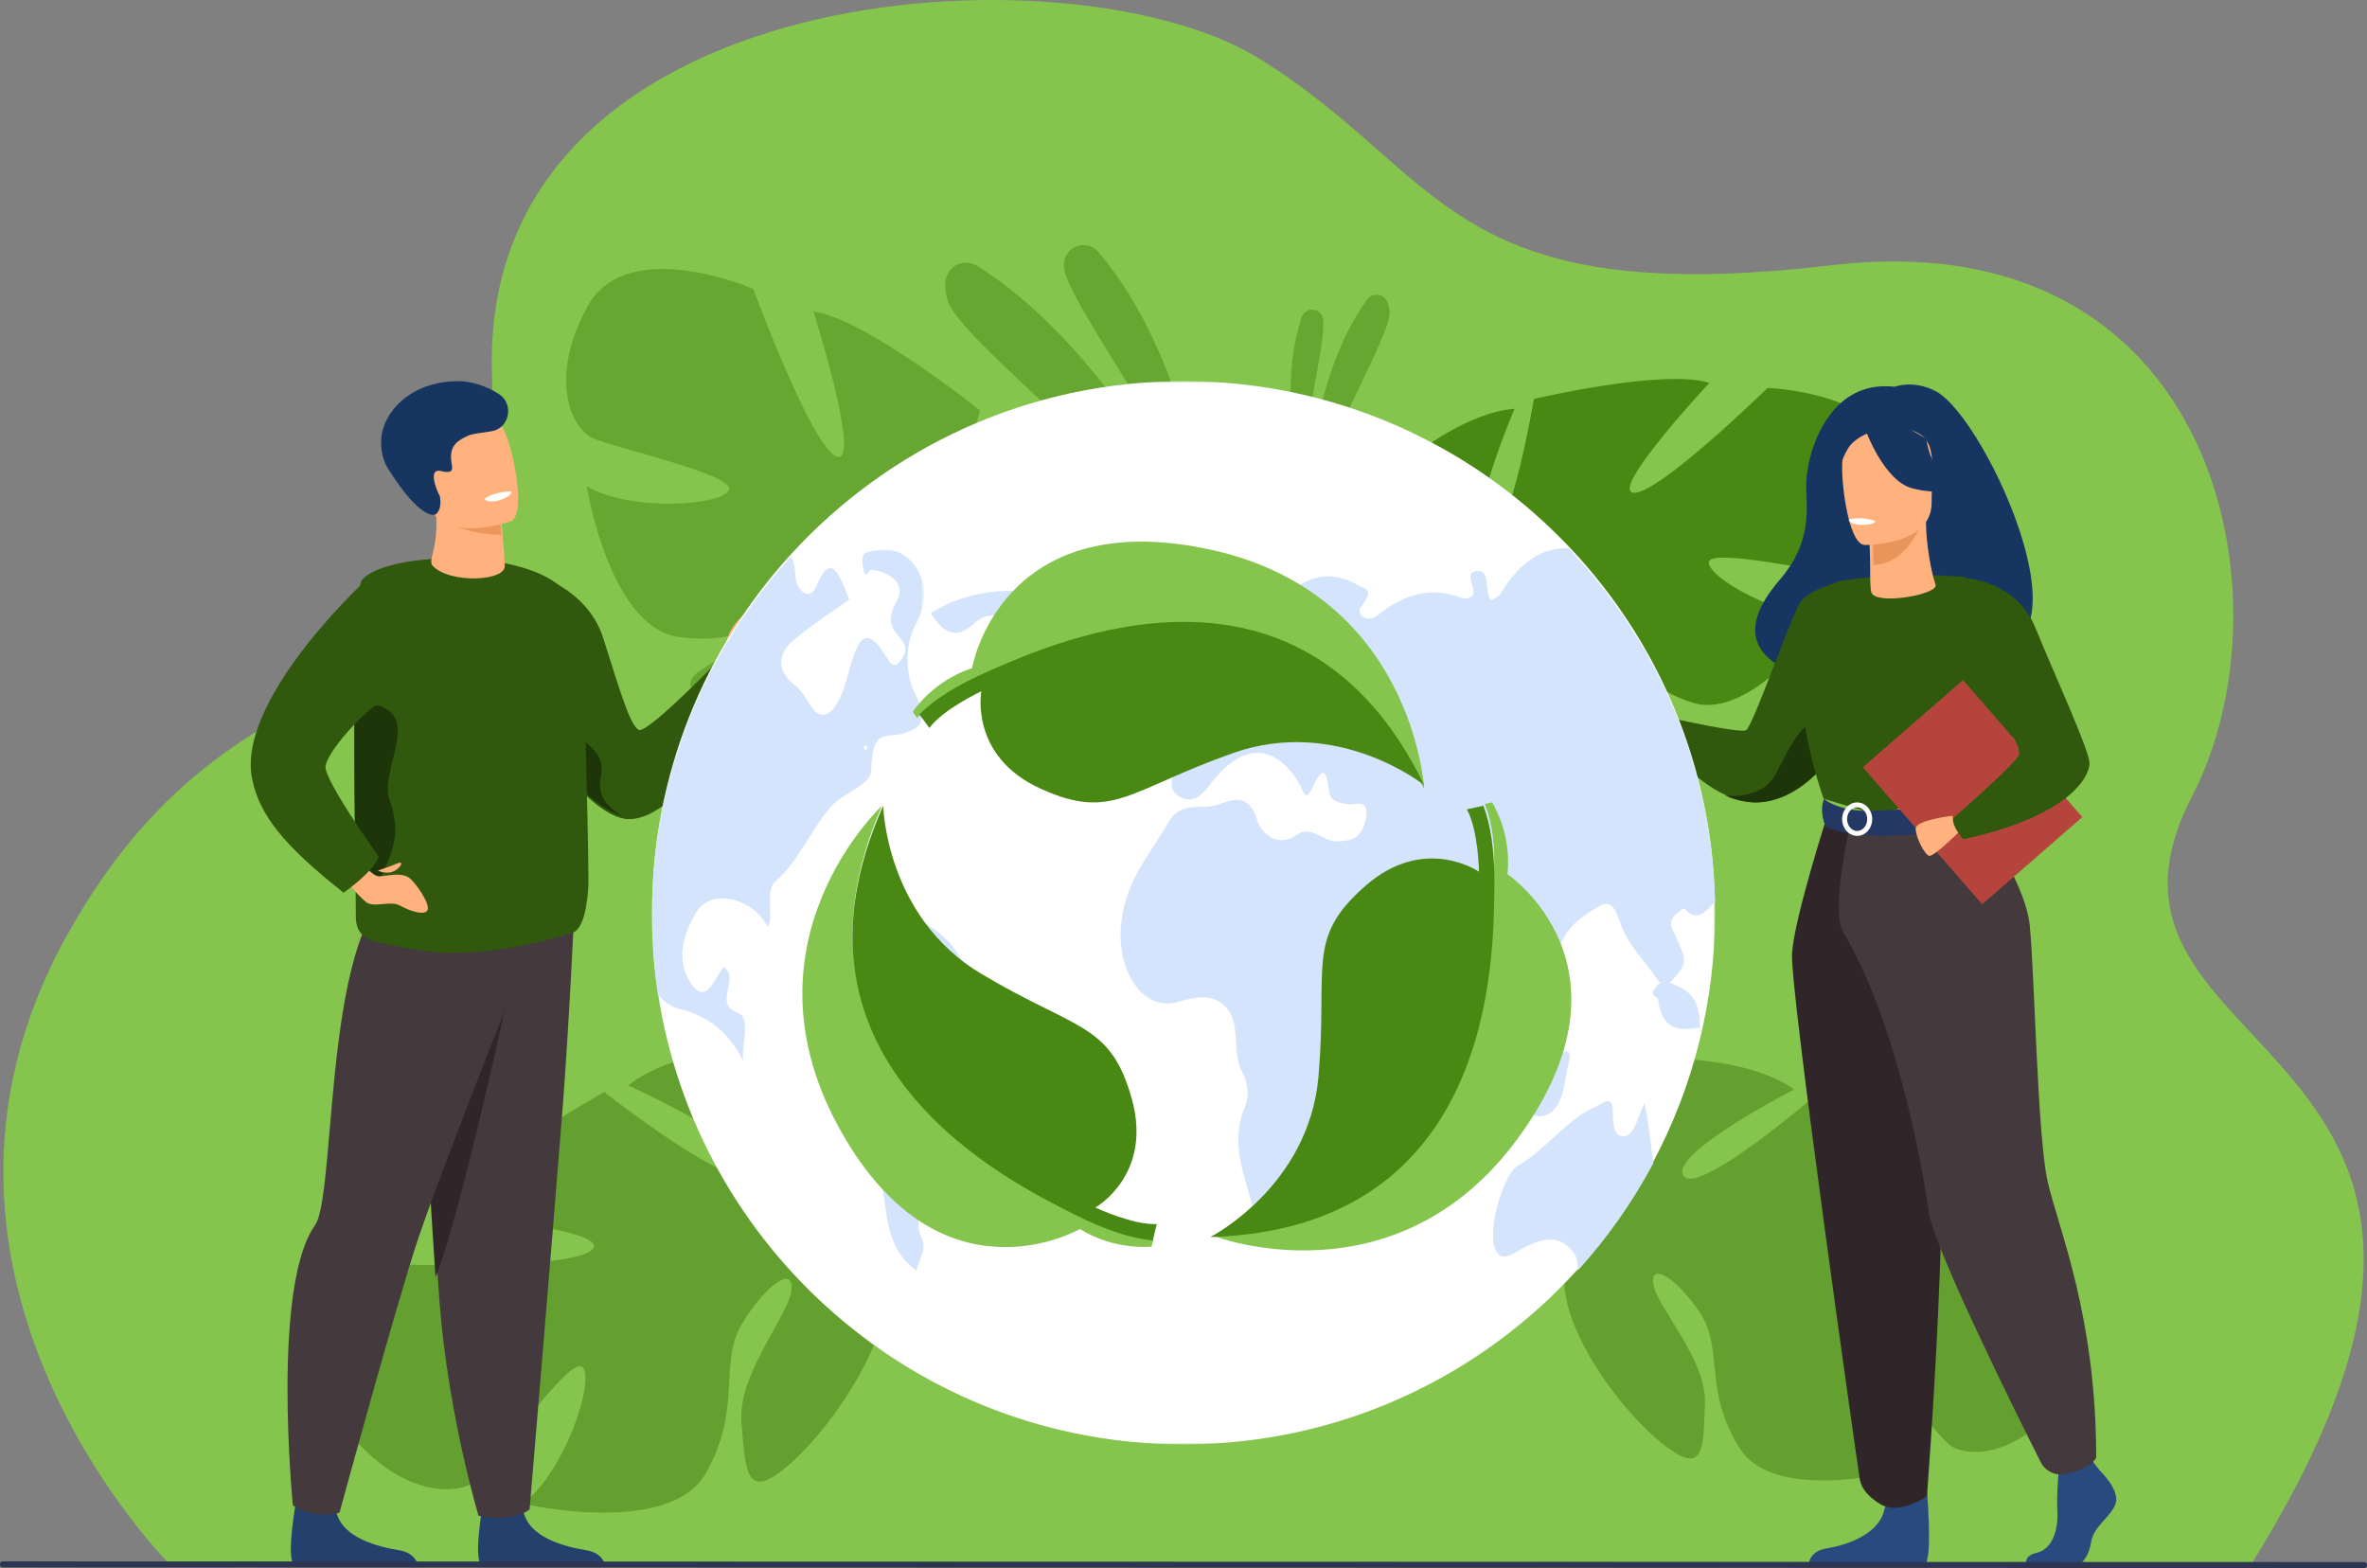
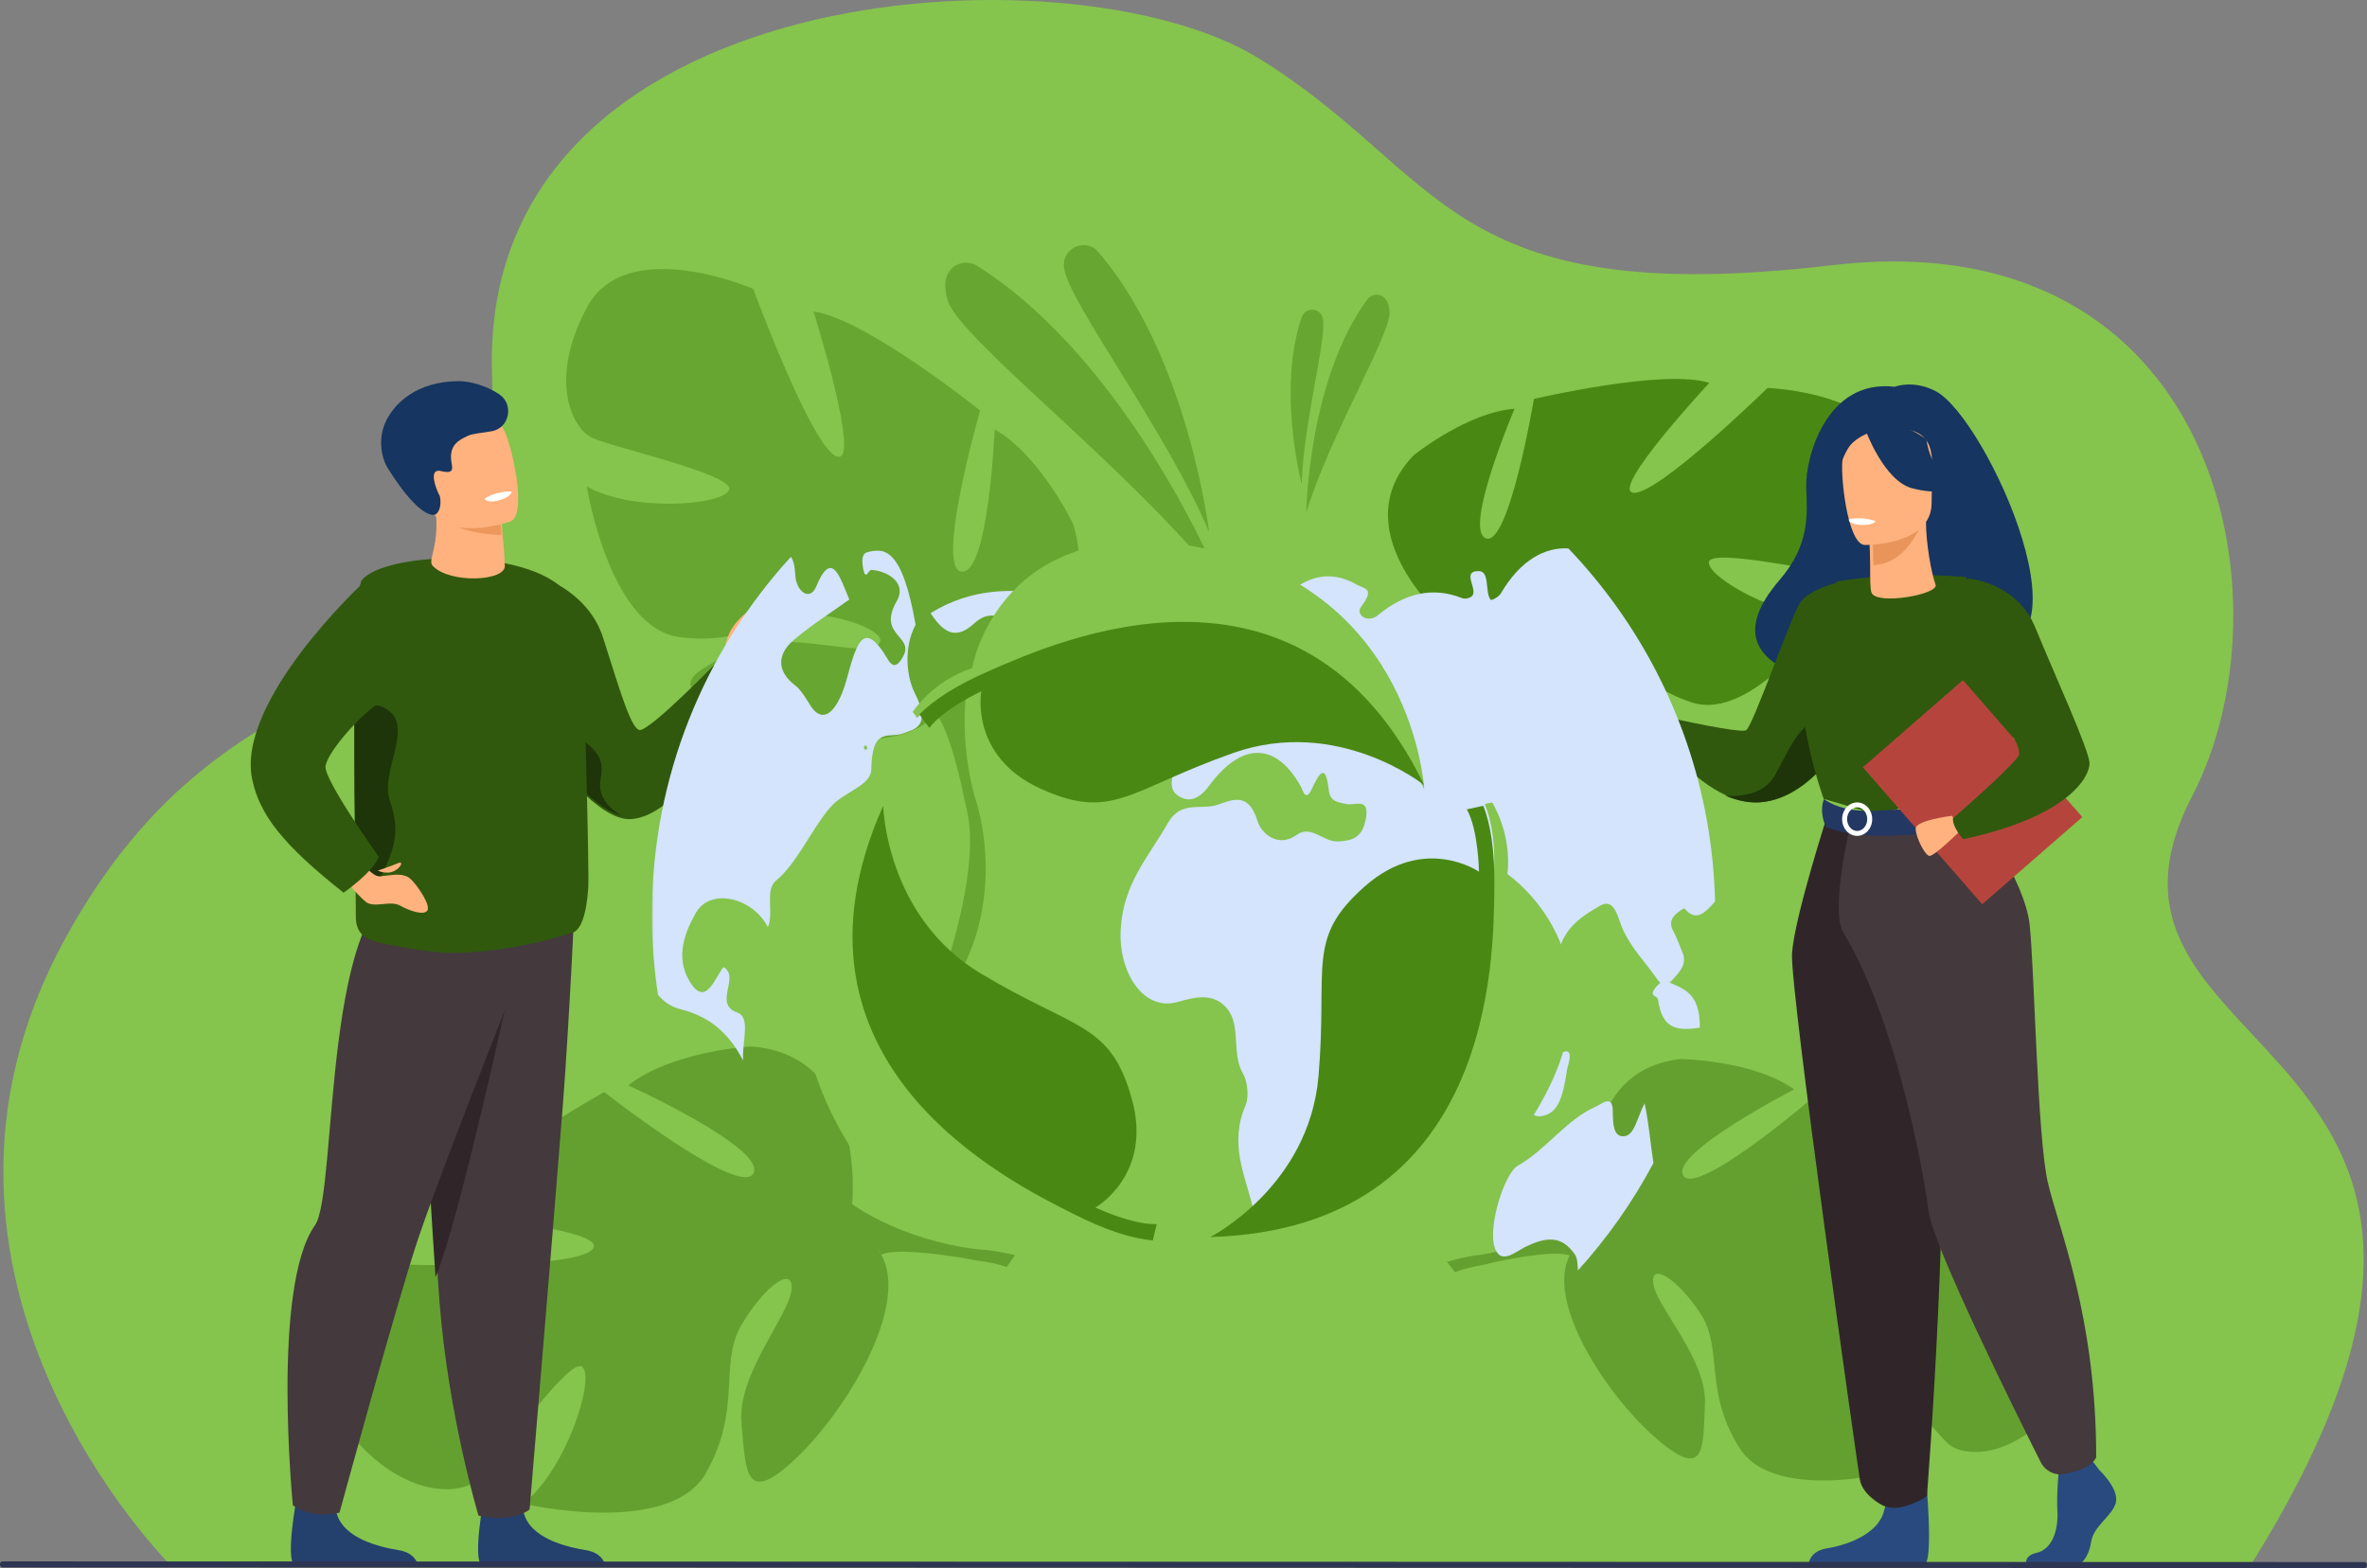
<svg xmlns="http://www.w3.org/2000/svg" xmlns:xlink="http://www.w3.org/1999/xlink" width="630px" height="417.331px" viewBox="0 0 630 417.331" version="1.1">
  <rect x="0" y="0" width="630" height="417.331" fill="#808080" stroke="none" />
  <title>Illu / Home</title>
  <defs>
-     <polygon id="path-1" points="0 0 282.966 0 282.966 282.966 0 282.966" />
    <polygon id="path-3" points="0 0 72.397 0 72.397 136.023 0 136.023" />
  </defs>
  <g id="Responsive" stroke="none" stroke-width="1" fill="none" fill-rule="evenodd">
    <g id="Home-/-Desktop" transform="translate(-735, -265.89)">
      <g id="Illu-/-Home" transform="translate(735, 265.89)">
        <g id="Success" transform="translate(0.89, 0)">
          <path d="M45.004,417.096 C45.004,417.096 -33.222,340.095 16.593,249.551 C66.408,159.008 133.256,204.573 130.056,99.167 C126.856,-6.239 283.868,-15.24 333.835,15.34 C383.802,45.92 383.488,82.729 486.664,70.586 C589.84,58.442 609.515,159.974 582.656,211.707 C544.547,285.107 688.331,273.048 597.684,417.284 L45.004,417.096 Z" id="Path" fill="#85C44D" />
          <g id="LEAVES" transform="translate(87.652, 65.235)" fill-rule="nonzero">
            <g id="Group" opacity="0.5" transform="translate(163.049, 0)" fill="#4A8814">
              <path d="M70.224,76.345 C70.224,76.345 64.65,29.669 40.729,1.814 C37.55,-1.888 31.465,0.469 31.567,5.348 C31.569,5.429 31.572,5.512 31.575,5.595 C31.884,13.92 58.668,49.042 70.224,76.345 Z" id="Path" />
              <path d="M73.131,89.708 C73.131,89.708 49.294,31.367 8.578,5.565 C6.096,3.991 2.733,4.562 1.068,6.984 C-0.016,8.562 -0.503,11.026 0.713,14.874 C3.958,25.136 49.368,59.677 73.131,89.708 Z" id="Path" />
            </g>
            <g id="Group" opacity="0.5" transform="translate(254.975, 13.201)" fill="#4A8814">
              <path d="M2.943,50.467 C2.943,50.467 -3.703,25.195 2.979,5.911 C3.867,3.348 7.494,3.325 8.437,5.868 C8.453,5.911 8.469,5.954 8.484,5.997 C10.025,10.366 3.346,33.991 2.943,50.467 Z" id="Path" />
              <path d="M4.169,57.969 C4.169,57.969 4.585,22.939 20.37,1.289 C21.325,-0.047 23.161,-0.399 24.542,0.491 C25.425,1.085 26.18,2.26 26.336,4.498 C26.754,10.466 10.326,37.592 4.169,57.969 Z" id="Path" />
            </g>
            <path d="M176.2,49.054 C176.2,49.054 174.572,87.657 167.407,86.91 C160.242,86.162 172.322,44.026 172.322,44.026 C172.322,44.026 141.782,19.509 127.988,17.682 C127.988,17.682 140.923,58.748 134.163,56.261 C127.403,53.775 111.956,11.666 111.956,11.666 C111.956,11.666 78.221,-3.046 67.712,16.527 C57.203,36.1 63.917,48.664 68.836,51.182 C73.755,53.7 107.366,61.046 105.486,65.195 C103.606,69.344 79.358,71.052 67.647,64.205 C67.647,64.205 73.588,101.814 92.272,104.317 C110.955,106.821 119.239,96.821 130.755,98.578 C142.272,100.335 149.834,105.301 143.469,107.033 C137.104,108.765 118.431,102.271 107.487,107.918 C96.544,113.565 88.034,116.632 104.198,124.054 C120.362,131.476 151.331,136.374 160.456,124.735 L161.597,123.279 C161.282,123.812 160.899,124.302 160.456,124.735 C163.164,127.288 165.836,137.087 167.543,144.525 C167.743,145.77 168.112,147.514 168.708,149.904 L168.708,149.904 C168.926,150.972 169.096,151.845 169.212,152.453 C171.719,168.81 162.546,193.92 162.546,193.92 L165.946,195.735 C180.031,171.552 170.907,146.881 170.907,146.881 C165.71,127.789 169.581,113.096 169.581,113.096 C169.581,113.096 206.466,102.399 196.995,74.06 C196.995,74.06 188.346,56.001 176.2,49.054 Z" id="Path" fill="#4A8814" opacity="0.5" />
            <path d="M416.307,59.308 C415.345,39.139 381.91,38.012 381.91,38.012 C381.91,38.012 352.759,66.517 346.237,65.913 C339.715,65.309 366.402,36.676 366.402,36.676 C354.369,32.779 319.718,40.948 319.718,40.948 C319.718,40.948 313.14,80.245 306.969,78.054 C300.799,75.864 314.569,43.556 314.569,43.556 C301.885,44.505 287.723,55.938 287.723,55.938 C268.863,75.483 294.939,98.688 294.939,98.688 C294.939,98.688 292.365,112.258 280.63,125.888 L280.63,125.888 C280.63,125.888 278.122,128.329 275.142,132.762 L278.386,133.476 C278.842,132.665 279.32,131.89 279.82,131.153 C279.821,131.147 279.825,131.143 279.83,131.14 C279.837,131.129 279.845,131.119 279.852,131.108 C280.184,130.657 280.661,130.013 281.25,129.232 L281.253,129.229 C281.253,129.227 281.255,129.227 281.256,129.225 C282.674,127.504 283.659,126.218 284.31,125.277 C284.312,125.274 284.314,125.271 284.316,125.268 C288.627,119.833 294.652,112.842 297.871,111.806 C297.678,111.278 297.555,110.726 297.505,110.166 C297.622,110.689 297.743,111.235 297.871,111.806 C300.804,124.925 328.129,133.022 344.295,133.256 C360.461,133.49 354.68,127.643 347.911,118.729 C341.142,109.816 323.28,107.839 318.736,103.928 C314.191,100.017 322.338,98.901 332.475,101.965 C342.612,105.028 345.497,116.474 361.806,121.728 C378.114,126.983 397.706,98.451 397.706,98.451 C385.418,99.487 366.193,88.601 366.273,84.461 C366.354,80.321 396.804,87.444 401.825,87.301 C406.846,87.158 417.27,79.477 416.307,59.308 Z" id="Path" fill="#4A8814" />
            <path d="M461.078,306.341 C473.943,289.287 447.516,265.753 447.516,265.753 C447.516,265.753 404.52,269.216 399.626,264.314 C394.733,259.411 435.809,254.177 435.809,254.177 C428.66,242.868 394.953,226.07 394.953,226.07 C394.953,226.07 363.012,253.579 359.475,247.623 C355.939,241.667 389.001,224.708 389.001,224.708 C378.044,216.9 358.789,216.617 358.789,216.617 C330.225,219.754 335.729,256.265 335.729,256.265 C335.729,256.265 324.454,265.56 305.686,268.706 L305.686,268.706 C305.686,268.706 301.994,268.995 296.571,270.584 L298.725,273.359 C299.646,273.008 300.559,272.699 301.465,272.44 C301.469,272.436 301.475,272.434 301.481,272.435 L301.521,272.425 C302.097,272.282 302.92,272.081 303.927,271.845 L303.931,271.845 C303.933,271.843 303.934,271.845 303.936,271.845 C306.255,271.404 307.926,271.026 309.092,270.701 C309.096,270.7 309.099,270.698 309.103,270.697 C316.286,269.193 325.917,267.583 329.236,268.919 C329.436,268.359 329.709,267.827 330.048,267.337 L329.236,268.919 C322.743,281.571 339.487,306.641 352.475,317.766 C365.463,328.892 364.718,320.227 365.245,308.399 C365.771,296.571 352.583,282.881 351.534,276.626 C350.485,270.371 357.866,274.974 364.037,284.323 C370.208,293.672 364.808,304.932 374.515,320.236 C384.223,335.541 419.464,325.592 419.464,325.592 C408.769,318.122 400.501,296.263 403.368,292.951 C406.234,289.638 426.18,316.029 430.359,319.31 C434.538,322.592 448.213,323.395 461.078,306.341 Z" id="Path" fill="#447D12" opacity="0.5" />
            <path d="M4.405,316.146 C-10.468,298.243 17.09,271.28 17.09,271.28 C17.09,271.28 64.061,272.85 69.136,267.265 C74.211,261.679 29.239,258.082 29.239,258.082 C36.441,245.409 72.266,225.405 72.266,225.405 C72.266,225.405 108.436,253.71 111.98,247.047 C115.524,240.385 78.675,223.619 78.675,223.619 C90.2,214.56 111.141,213.267 111.141,213.267 C142.388,215.222 138.265,255.238 138.265,255.238 C138.265,255.238 151.011,264.777 171.597,267.242 L171.597,267.242 C171.597,267.242 175.631,267.367 181.614,268.819 L179.411,271.95 C178.391,271.615 177.38,271.326 176.383,271.09 C176.377,271.086 176.371,271.084 176.364,271.086 L176.321,271.076 C175.686,270.951 174.781,270.775 173.672,270.568 L173.668,270.568 C173.665,270.566 173.664,270.568 173.662,270.568 C171.117,270.207 169.278,269.88 167.992,269.586 C167.988,269.586 167.984,269.584 167.981,269.583 C160.086,268.313 149.522,267.054 145.978,268.677 C145.731,268.078 145.407,267.513 145.013,266.998 L145.978,268.677 C153.692,282.115 136.753,310.254 123.184,323.027 C109.616,335.8 109.985,326.331 108.807,313.485 C107.629,300.64 121.282,285.066 122.103,278.205 C122.925,271.344 115.128,276.731 108.891,287.222 C102.653,297.712 109.105,309.689 99.323,326.842 C89.542,343.995 50.683,334.967 50.683,334.967 C61.939,326.291 69.82,302.079 66.531,298.62 C63.241,295.162 42.884,324.903 38.504,328.688 C34.124,332.473 19.279,334.048 4.405,316.146 Z" id="Path" fill="#447D12" opacity="0.5" />
          </g>
          <g id="WOMAN" transform="translate(493.411, 259.831) scale(-1, 1) translate(-493.411, -259.831) translate(424.449, 102.331)" fill-rule="nonzero">
            <path d="M37.772,69.18 C36.606,66.941 63.207,58.878 63.628,80.975 C63.628,80.975 113.458,79.755 89.665,52.099 C81.428,42.525 82.276,34.609 82.523,27.24 C82.769,19.871 77.394,-1.548 58.948,0.607 C58.948,0.607 54.118,-1.35 48.09,1.764 C34.382,8.846 3.673,77.327 37.772,69.18 Z" id="Path" fill="#163560" />
            <path d="M118.347,89.799 C118.347,89.799 121.602,84.617 124.225,84.516 C126.847,84.415 131.704,82.992 131.316,84.008 C130.927,85.024 127.916,85.125 127.625,85.735 C127.333,86.345 132.093,87.259 133.453,87.361 C134.813,87.462 138.019,87.361 137.922,88.072 C137.825,88.784 132.144,91.73 128.136,91.323 C124.128,90.917 119.174,92.542 119.174,92.542 L118.347,89.799 Z" id="Path" fill="#FFB27D" />
            <path d="M71.186,92.014 C72.606,94.668 74.269,97.185 76.154,99.532 C80.014,104.37 85.963,109.959 93.434,111.062 C97.003,111.589 100.493,110.821 103.7,109.394 C103.704,109.393 103.708,109.392 103.712,109.392 C112.785,105.36 119.609,96.089 119.609,96.089 C121.209,91.723 118.592,88.763 118.592,88.763 C118.592,88.763 100.27,92.888 98.525,92.014 C96.78,91.141 86.599,61.791 84.178,58.103 C81.757,54.416 73.494,52.5 73.494,52.5 L71.186,92.014 Z" id="Path" fill="#30590D" />
            <path d="M76.219,99.565 C80.128,104.389 86.151,109.963 93.716,111.063 C97.329,111.588 100.862,110.822 104.11,109.399 C103.751,109.446 94.576,110.563 90.919,104.113 C87.189,97.533 83.155,87.082 77.613,90.566 C75.221,92.071 75.327,95.806 76.219,99.565 Z" id="Path" fill="#1D3508" />
            <path d="M4.479,288.943 C4.479,288.943 -0.917,294.046 0.136,297.673 C1.189,301.301 6.057,303.718 6.716,308.15 C7.375,312.582 10.006,315 12.375,315 L23.668,315 C23.668,315 25.411,311.881 21.2,310.941 C16.989,310.001 15.401,304.792 15.665,299.957 C15.928,295.122 15.27,288.675 15.27,288.675 L6.322,286.525 L4.479,288.943 Z" id="Path" fill="#294A7F" />
            <path d="M50.592,291.864 C50.592,291.864 48.618,312.932 51.027,314.11 L81.864,314.047 C81.864,314.047 81.864,310.514 76.911,309.728 C71.958,308.943 63.257,306.064 61.784,299.65 C60.312,293.235 50.592,291.864 50.592,291.864 Z" id="Path" fill="#294A7F" />
            <path d="M26.906,77.067 C26.625,81.845 26.625,86.636 26.906,91.414 C27.216,96.601 32.525,103.55 33.28,105.269 C35.17,109.58 37.301,110.28 37.301,110.28 L53.789,114.275 L59.587,115.678 L77.869,110.28 C77.869,110.28 86.196,87.306 82.852,74.374 C79.509,61.441 74.399,52.46 74.399,52.46 C74.399,52.46 60.363,49.574 40.056,51.236 L26.906,77.067 Z" id="Path" fill="#30590D" />
            <path d="M31.144,94.372 C31.456,99.7 31.941,104.662 32.699,106.427 C34.598,110.855 36.74,111.575 36.74,111.575 L53.311,115.678 L60.508,113.541 C60.508,113.541 36.483,109.863 39.145,88.983 L31.144,94.372 Z" id="Path" fill="#F2CCAA" />
            <path d="M76.65,113.898 C76.65,113.898 85.718,141.925 86.3,151.468 C86.882,161.01 68.967,287.025 68.247,291.422 C67.567,295.566 62.384,298.207 62.384,298.207 C62.384,298.207 60.001,299.603 56.599,298.65 C51.879,297.326 50.387,295.742 50.387,295.742 C50.387,295.742 43.33,205.869 47.697,173.764 C50.357,153.913 51.833,133.923 52.118,113.898 L76.65,113.898 Z" id="Path" fill="#30262A" />
            <path d="M38.24,113.008 C38.24,113.008 24.337,131.429 23.041,143.882 C21.745,156.334 21.007,200.073 18.246,212.212 C15.485,224.351 5.339,247.713 5.339,285.575 C5.339,285.575 6.394,287.746 9.65,288.902 C10.893,289.316 12.159,289.661 13.441,289.937 C16.127,290.542 18.883,289.25 20.107,286.812 C26.966,273.175 48.815,229.192 49.935,220.061 C50.728,213.6 57.627,170.838 72.675,145.745 C76.288,139.721 70.458,115.765 70.458,115.765 L38.24,113.008 Z" id="Path" fill="#44393D" />
            <path d="M77.797,110.339 C77.797,110.339 74.201,113.298 67.059,113.448 C58.526,113.625 37.384,111.185 37.384,111.185 C36.802,112.995 36.498,114.89 36.483,116.799 C36.483,116.799 62.305,123.576 77.266,117.789 C77.265,117.789 79.195,114.011 77.797,110.339 Z" id="Path" fill="#233862" />
            <path d="M64.958,115.678 C64.958,113.225 66.754,111.229 68.962,111.229 C71.17,111.229 72.966,113.225 72.966,115.678 C72.966,118.131 71.17,120.127 68.962,120.127 C66.754,120.127 64.958,118.131 64.958,115.678 Z M66.285,115.678 C66.285,117.413 67.486,118.824 68.962,118.824 C70.438,118.824 71.639,117.413 71.639,115.678 C71.639,113.943 70.438,112.532 68.962,112.532 C67.485,112.532 66.285,113.943 66.285,115.678 Z" id="Shape" fill="#FFFFFF" />
            <polygon id="Rectangle" fill="#B5453C" transform="translate(38.241, 108.501) rotate(-138.952) translate(-38.241, -108.501) " points="20.579 84.323 55.908 84.32 55.904 132.678 20.575 132.681" />
            <path d="M43.672,114.788 C43.672,114.788 53.42,115.922 53.39,118.223 C53.359,120.524 50.96,125.251 49.756,125.461 C48.551,125.671 41.822,119.068 41.822,119.068 L43.672,114.788 Z" id="Path" fill="#FFB27D" />
            <path d="M39.491,51.61 C39.491,51.61 26.51,52.528 21.535,64.725 C16.559,76.923 7.119,97.401 7.119,100.846 C7.119,104.292 12.392,114.912 40.714,121.017 C40.714,121.017 43.643,117.91 43.465,115.452 C43.465,115.452 25.786,100.14 25.833,98.351 C25.924,94.965 28.732,90.496 44.254,74.839 C48.473,70.583 39.491,51.61 39.491,51.61 Z" id="Path" fill="#30590D" />
            <path d="M48.089,53.282 C49.224,50.21 50.664,42.168 50.643,36.483 L51.495,36.646 L65.847,39.395 C65.847,39.395 65.521,43.764 65.511,47.88 C65.511,47.915 65.511,47.949 65.511,47.983 C65.494,51.558 65.526,54.433 65.138,55.407 C63.774,58.837 47.147,55.832 48.089,53.282 Z" id="Path" fill="#FFB27D" />
            <path d="M64.958,39.314 C64.958,39.314 64.654,43.813 64.645,48.051 C57.177,47.825 53.228,40.528 51.61,36.483 L64.958,39.314 Z" id="Path" fill="#E8945B" />
            <path d="M67.017,42.711 C67.017,42.711 49.154,43.016 49.141,31.519 C49.129,20.022 46.815,12.318 58.22,11.638 C69.624,10.958 71.845,15.342 72.752,19.179 C73.66,23.015 71.663,42.336 67.017,42.711 Z" id="Path" fill="#FFB27D" />
            <path d="M66.737,12.125 C66.737,12.125 61.851,25.615 54.353,27.609 C46.854,29.604 43.602,27.526 43.602,27.526 C43.602,27.526 49.353,22.799 50.547,14.548 C50.548,14.549 63.052,5.705 66.737,12.125 Z" id="Path" fill="#163560" />
            <path d="M65.847,12.88 C65.847,12.88 69.773,14.283 71.388,17.018 C73.339,20.214 74.248,23.893 74.001,27.585 C74.001,27.585 77.989,18.406 73.507,13.215 C68.755,7.709 65.847,12.88 65.847,12.88 Z" id="Path" fill="#163560" />
            <path d="M64.068,36.351 C64.068,36.351 64.421,37.537 68.149,37.354 C68.149,37.354 71.28,37.201 71.184,35.898 C71.184,35.898 68.149,34.971 64.068,36.351 Z" id="Path" fill="#FFFFFF" />
          </g>
          <g id="MAN" transform="translate(134.809, 258.941) scale(-1, 1) translate(-134.809, -258.941) translate(65.847, 101.441)" fill-rule="nonzero">
            <path d="M12.411,77.126 C12.295,74.626 11.891,69.837 10.475,66.935 C8.493,62.867 2.907,58.431 0.564,59.91 C-1.778,61.388 3.989,68.228 3.087,70.816 C2.185,73.404 5.612,77.823 8.404,80.975 L12.458,78.765 C12.458,78.765 12.458,78.129 12.411,77.126 Z" id="Path" fill="#FFB27D" />
            <path d="M68.393,83.557 C64.576,90.685 60.068,97.419 54.936,103.663 L54.936,103.667 C49.828,109.778 44.598,114.423 40.186,115.995 L40.151,116.006 C39.921,116.086 39.694,116.162 39.467,116.222 C39.457,116.229 39.445,116.231 39.433,116.23 L39.429,116.234 C38.598,116.481 37.732,116.592 36.866,116.563 C22.384,115.912 7.119,84.785 7.119,84.785 C7.119,84.785 7.516,81.095 10.333,78.488 C12.791,76.215 14.681,75.62 14.681,75.62 C14.681,75.62 30.279,91.669 34.091,92.824 C36.486,93.548 39.637,82.341 44.152,68.267 C48.667,54.192 64.533,50.72 64.533,50.72 C64.533,50.72 80.588,60.902 68.393,83.557 Z" id="Path" fill="#30590D" />
            <path d="M54.901,103.327 L54.901,103.331 C49.713,109.335 44.402,113.899 39.921,115.443 L39.886,115.455 L39.191,115.667 L39.153,115.678 L39.156,115.674 C39.318,115.57 44.114,113.159 44.867,108.683 C45.635,104.11 40.644,100.369 53.188,93.295 C60.498,89.173 54.901,103.327 54.901,103.327 Z" id="Path" fill="#1D3508" />
            <path d="M43.602,315 L76.51,315 C78.868,313.347 75.874,297.18 75.874,297.18 C75.874,297.18 66.893,293.656 65.341,300.822 C63.79,307.989 53.902,310.262 48.671,311.135 C45.091,311.738 43.96,313.771 43.602,315 Z" id="Path" fill="#24406D" />
            <path d="M93.432,148.596 C93.432,148.596 92.383,168.267 91.069,191.06 C90.123,207.404 89.047,225.355 88.124,238.798 C88.001,240.583 87.879,242.288 87.764,243.9 C87.732,244.399 87.693,244.896 87.656,245.391 C85.271,275.535 77.299,301.945 77.299,301.945 C67.936,303.943 63.707,300.289 63.707,300.289 C63.707,300.289 57.256,223.732 54.867,192.856 C53.109,170.126 51.61,137.034 51.61,137.034 L93.432,148.596 Z" id="Path" fill="#44393D" />
            <path d="M91.653,191.013 C90.716,207.262 89.651,225.109 88.737,238.475 C82.677,223.94 70.297,167.288 70.297,167.288 L91.653,191.013 Z" id="Path" fill="#30262A" />
            <path d="M93.432,315 L126.341,315 C128.699,313.347 125.705,297.18 125.705,297.18 C125.705,297.18 116.723,293.656 115.172,300.822 C113.62,307.989 103.732,310.262 98.501,311.135 C94.921,311.738 93.79,313.771 93.432,315 Z" id="Path" fill="#24406D" />
            <path d="M61.398,145.087 C61.398,145.087 85.555,205.188 93.277,227.968 C98.778,244.195 114.291,301.122 114.291,301.122 C114.291,301.122 121.038,303.174 126.707,299.207 C126.707,299.207 132.479,241.047 120.82,224.648 C114.635,215.947 119.283,134.203 94.206,133.503 C69.129,132.804 61.398,145.087 61.398,145.087 Z" id="Path" fill="#44393D" />
            <path d="M110.126,125.871 C110.025,134.459 109.931,140.767 109.954,142.36 C110.022,147.558 106.722,148.731 103.319,149.522 C103.319,149.522 100.178,150.203 96.213,150.881 C92.33,151.536 87.646,152.183 84.339,152.161 C67.422,152.024 53.264,147.008 53.264,147.008 C50.08,147.008 48.63,142.05 48.107,135.125 C47.753,130.439 49.189,83.704 49.37,72.033 C49.494,63.664 54.057,55.93 55.331,54.798 C67.144,44.278 102.005,45.604 108.278,52.86 C109.83,54.654 110.281,71.958 110.333,90.911 C110.367,103.112 110.243,115.999 110.126,125.871 Z" id="Path" fill="#30590D" />
            <path d="M89.51,49.128 C85.002,53.992 69.857,53.272 70.306,49.025 C70.367,48.502 70.466,45.393 70.515,44.912 C70.554,44.525 70.592,44.146 70.622,43.789 C70.725,42.743 70.81,41.819 70.878,41.018 C71.079,38.69 71.144,37.427 71.144,37.427 L71.159,37.427 C71.593,37.306 81.331,34.553 86.174,33.412 C87.801,33.029 88.878,32.828 88.859,32.969 C87.374,43.801 90.988,47.531 89.51,49.128 Z" id="Path" fill="#FFB27D" />
            <path d="M87.203,36.289 C87.203,36.289 83.084,40.621 71.186,40.932 C71.391,38.481 71.456,37.152 71.456,37.152 L71.472,37.152 C71.912,37.024 81.775,34.125 86.682,32.924 C87.547,33.291 86.4,35.674 87.203,36.289 Z" id="Path" fill="#ED975D" />
            <path d="M68.751,37.331 C70.96,38.059 73.236,38.581 75.545,38.888 C81.115,39.628 88.437,39.192 90.738,32.567 C94.613,21.417 99.563,14.732 88.16,10.18 C82.056,7.742 78.151,7.613 75.499,8.543 C73.194,9.345 71.836,10.95 70.807,12.535 C68.593,15.949 64.138,35.379 68.751,37.331 Z" id="Path" fill="#FFB27D" />
            <path d="M71.725,3.534 C67.821,6.206 69.096,12.469 73.696,13.311 C76.453,13.817 78.766,13.917 80.104,14.537 C82.822,15.796 85.157,17.131 84.516,21.525 C84.296,23.02 83.599,24.84 87.29,23.936 C87.73,23.782 88.211,23.812 88.63,24.019 C90.162,24.966 88.205,29.555 87.615,30.548 C87.615,30.548 86.766,33.835 88.651,35.435 C88.879,35.626 92.582,37.313 101.505,23.083 C102.908,20.849 104.247,15.817 102.08,10.972 C99.914,6.127 93.881,0 82.515,0 C79.555,0 75.106,1.22 71.725,3.534 Z" id="Path" fill="#163560" />
            <path d="M68.521,29.365 C68.521,29.365 68.262,30.691 71.962,31.749 C71.962,31.749 75.068,32.637 75.636,31.278 C75.636,31.278 73.168,29.32 68.521,29.365 Z" id="Path" fill="#FFFFFF" />
            <path d="M110.124,125.569 C108.403,133.425 105.607,136.145 104.034,133.217 C98.525,122.953 98.59,118.65 100.98,111.373 C103.369,104.095 94.98,92.712 100.98,87.861 C106.846,83.117 110.189,90.764 110.333,91.104 C110.368,103.131 110.242,115.836 110.124,125.569 Z" id="Path" fill="#1D3508" />
            <path d="M110.114,125.466 C110.114,125.466 106.125,132.033 103.509,131.801 C100.892,131.569 97.363,130.587 95.325,132.545 C93.288,134.503 90.003,139.552 90.921,140.897 C91.84,142.241 95.53,141.049 98.181,139.576 C100.832,138.103 105.008,140.301 107.234,138.629 C109.46,136.956 114.788,130.316 114.788,130.316 L110.114,125.466 Z" id="Path" fill="#FFB27D" />
            <path d="M108.626,54.28 C108.626,54.28 141.852,85.312 137.537,105.954 C135.571,115.359 129.47,123.296 113.212,136.144 C113.212,136.144 105.52,130.868 103.833,126.586 C103.833,126.586 118.59,105.954 118.02,102.442 C117.322,98.142 107.247,87.36 103.633,85.684 C100.018,84.008 100.349,57.881 108.626,54.28 Z" id="Path" fill="#30590D" />
            <path d="M104.11,130.268 C104.11,130.268 100.108,128.905 98.821,128.32 C97.534,127.736 97.821,128.682 98.213,129.155 C98.606,129.628 99.679,130.686 101.251,130.797 C102.251,130.847 103.246,130.663 104.11,130.268 L104.11,130.268 Z" id="Path" fill="#FFB27D" />
          </g>
          <g id="Group-34" transform="translate(172.627, 101.441)">
            <g id="Group-3">
              <mask id="mask-2" fill="white">
                <use xlink:href="#path-1" />
              </mask>
              <g id="Clip-2" />
              <path d="M282.966,141.482 C282.966,165.421 277.021,187.971 266.525,207.737 C261.015,218.119 254.248,227.732 246.426,236.375 C220.538,264.989 183.111,282.966 141.483,282.966 C70.608,282.966 11.906,230.852 1.604,162.85 L1.604,162.849 C0.547,155.88 0,148.745 0,141.482 C0,104.735 14.01,71.258 36.981,46.104 C62.853,17.774 100.092,0 141.483,0 C181.242,0 217.17,16.4 242.872,42.803 C243.215,43.154 243.554,43.507 243.892,43.862 C262.569,63.448 275.682,88.383 280.701,116.134 L280.701,116.136 C281.989,123.251 282.744,130.55 282.924,137.994 C282.952,139.153 282.966,140.316 282.966,141.482" id="Fill-1" fill="#FFFFFF" mask="url(#mask-2)" />
            </g>
            <g id="Group-21" transform="translate(0, 44.492)">
              <path d="M282.966,93.987 C280.504,96.767 277.991,99.624 274.897,95.926 C274.655,95.636 273.091,96.783 272.323,97.575 C271.094,98.84 270.96,100.182 271.738,101.64 C272.726,103.49 273.475,105.564 274.293,107.555 C275.565,110.652 273.596,112.659 271.728,114.737 C269.422,117.302 268.412,115.89 267.094,114.021 C264.194,109.91 260.711,106.444 258.428,101.445 C257.036,98.403 256.303,92.743 252.211,95.192 C247.908,97.766 242.857,100.651 241.231,107.641 C240.802,109.488 240.779,111.397 240.314,113.218 C239.901,114.834 238.828,116.246 237.492,115.973 C236.795,115.833 236.164,114.638 235.929,113.675 C235.381,111.448 235.112,109.051 234.694,106.724 C232.385,93.895 216.44,96.39 212.87,100.405 C209.5,104.194 205.529,105.683 201.749,107.834 C199.134,109.323 197.998,107.98 197.058,104.653 C194.907,97.039 193.247,102.808 196.476,111.993 C196.716,112.676 198.161,112.644 199.079,112.755 C201.118,113.004 204.225,110.922 204.98,113.708 C205.815,116.788 202.953,119.359 201.285,121.769 C199.063,124.975 196.762,128.15 194.222,130.892 C189.898,135.551 187.756,140.535 189.165,147.001 C189.553,148.783 189.509,152.143 188.659,152.87 C181.127,159.297 180.277,170.808 173.297,177.448 C165.912,184.476 162.132,184.509 159.83,175.002 C157.823,166.724 153.592,158.453 158.025,148.158 C158.979,145.942 158.483,141.75 157.278,139.716 C154.263,134.624 156.787,127.094 153.199,122.632 C149.602,118.154 144.749,119.379 139.865,120.748 C130.822,123.284 124.094,112.884 124.777,101.283 C125.502,89.021 132.25,82.067 137.294,73.163 C140.831,66.92 146.176,69.782 150.629,68.228 C154.621,66.832 158.871,64.856 161.214,72.666 C162.146,75.773 166.563,79.885 171.649,76.241 C175.474,73.499 178.695,78.207 182.601,78.005 C186.159,77.822 188.965,77.216 189.964,72.241 C191.205,66.072 187.084,68.524 185.013,68.078 C182.935,67.633 180.523,67.547 180.175,64.497 C179.375,57.487 177.948,59.093 175.633,64.035 C173.944,67.642 173.299,64.417 172.617,63.212 C166.036,51.566 156.946,51.467 148.295,63.203 C145.683,66.748 142.825,67.95 139.749,65.613 C137.038,63.552 139.057,60.004 139.111,57.073 C139.117,56.745 139.331,56.116 139.353,56.116 C147.183,58.266 146.198,46.578 150.849,43.132 C156.692,38.807 161.943,33.85 168.98,35.584 C174.143,36.857 176.587,28.888 180.889,26.602 C180.782,22.904 177.809,25.179 176.634,23.244 C175.471,21.328 179.49,17.489 175.943,17.583 C173.278,17.653 171.636,20.761 171.702,24.705 C171.766,28.59 169.709,32.307 167.586,31.631 C164.555,30.664 161.29,27.864 159.633,24.421 C158.198,21.437 162.265,20.538 163.707,18.506 C170.629,8.755 178.583,4.494 187.672,9.701 C189.628,10.821 192.558,10.503 188.748,15.564 C187.185,17.64 190.498,20.041 193.175,17.831 C200.531,11.756 208.004,10.234 215.572,13.234 C216.26,13.508 217.216,13.389 217.936,12.967 C220.517,11.454 215.044,6.009 220.07,6.055 C223.079,6.085 221.678,11.552 223.18,13.642 C223.448,14.014 225.381,12.967 225.958,11.981 C231.225,2.981 237.858,-0.36 243.929,0.03 C262.608,19.579 275.723,44.469 280.743,72.168 L280.743,72.17 C282.031,79.272 282.786,86.557 282.966,93.987" id="Fill-4" fill="#D3E4FC" />
              <g id="Group-8" transform="translate(0, 0.346)">
                <mask id="mask-4" fill="white">
                  <use xlink:href="#path-3" />
                </mask>
                <g id="Clip-7" />
-                 <path d="M56.817,53.331 C56.646,53.29 56.508,52.85 56.354,52.584 C56.545,52.4 56.748,52.041 56.919,52.082 C57.091,52.121 57.228,52.562 57.38,52.827 C57.192,53.011 56.988,53.372 56.817,53.331 M70.18,19.994 C72.887,14.95 73.365,9.098 70.208,4.598 C66.567,-0.593 61.783,-0.577 57.197,0.736 C55.734,1.154 55.889,3.352 56.248,5.181 C56.878,8.403 57.639,5.375 58.351,5.401 C62.086,5.544 68.151,8.499 65.128,13.768 C60.006,22.697 69.544,22.935 67.03,28.092 C65.982,30.244 64.471,32.052 62.872,29.334 C56.174,17.963 54.415,25.138 51.702,34.972 C50.708,38.575 47.497,46.957 43.247,42.872 C42.01,41.683 40.34,37.825 38.181,36.186 C32.879,32.157 33.52,27.578 37.855,23.949 C42.778,19.828 48.005,16.533 52.543,13.277 C50.063,7.506 47.918,-0.349 43.724,9.824 C42.07,13.836 38.364,11.217 38.154,6.706 C38.038,4.249 37.611,2.784 36.987,1.922 C14.012,27.029 -7.97400734e-05,60.444 -7.97400734e-05,97.124 C-7.97400734e-05,104.373 0.547,111.495 1.604,118.451 L1.604,118.452 C3.289,120.51 5.261,121.721 7.539,122.299 C14.258,124.007 19.972,127.61 24.286,136.023 C23.85,131.291 26.476,124.516 22.714,123.202 C16.191,120.922 23.623,113.683 19.05,111.122 C16.679,113.931 14.322,122.084 9.992,114.833 C6.077,108.276 8.928,101.516 11.697,96.668 C15.605,89.829 26.909,92.67 30.859,100.485 C32.547,96.799 29.956,90.665 33.027,88.095 C38.764,83.293 42.269,74.728 47.392,68.678 C51.017,64.395 58.317,62.91 58.389,58.49 C58.576,46.897 63.071,50.325 66.863,48.92 C69.856,47.811 74.479,47.059 69.976,38.203 C67.701,33.728 66.974,25.973 70.18,19.994" id="Fill-6" fill="#D3E4FC" mask="url(#mask-4)" />
+                 <path d="M56.817,53.331 C56.646,53.29 56.508,52.85 56.354,52.584 C56.545,52.4 56.748,52.041 56.919,52.082 C57.091,52.121 57.228,52.562 57.38,52.827 C57.192,53.011 56.988,53.372 56.817,53.331 M70.18,19.994 C66.567,-0.593 61.783,-0.577 57.197,0.736 C55.734,1.154 55.889,3.352 56.248,5.181 C56.878,8.403 57.639,5.375 58.351,5.401 C62.086,5.544 68.151,8.499 65.128,13.768 C60.006,22.697 69.544,22.935 67.03,28.092 C65.982,30.244 64.471,32.052 62.872,29.334 C56.174,17.963 54.415,25.138 51.702,34.972 C50.708,38.575 47.497,46.957 43.247,42.872 C42.01,41.683 40.34,37.825 38.181,36.186 C32.879,32.157 33.52,27.578 37.855,23.949 C42.778,19.828 48.005,16.533 52.543,13.277 C50.063,7.506 47.918,-0.349 43.724,9.824 C42.07,13.836 38.364,11.217 38.154,6.706 C38.038,4.249 37.611,2.784 36.987,1.922 C14.012,27.029 -7.97400734e-05,60.444 -7.97400734e-05,97.124 C-7.97400734e-05,104.373 0.547,111.495 1.604,118.451 L1.604,118.452 C3.289,120.51 5.261,121.721 7.539,122.299 C14.258,124.007 19.972,127.61 24.286,136.023 C23.85,131.291 26.476,124.516 22.714,123.202 C16.191,120.922 23.623,113.683 19.05,111.122 C16.679,113.931 14.322,122.084 9.992,114.833 C6.077,108.276 8.928,101.516 11.697,96.668 C15.605,89.829 26.909,92.67 30.859,100.485 C32.547,96.799 29.956,90.665 33.027,88.095 C38.764,83.293 42.269,74.728 47.392,68.678 C51.017,64.395 58.317,62.91 58.389,58.49 C58.576,46.897 63.071,50.325 66.863,48.92 C69.856,47.811 74.479,47.059 69.976,38.203 C67.701,33.728 66.974,25.973 70.18,19.994" id="Fill-6" fill="#D3E4FC" mask="url(#mask-4)" />
              </g>
-               <path d="M70.394,192.203 C62.03,186.219 62.761,176.846 61.097,168.893 C59.587,161.679 59.981,153.833 59.805,146.092 C59.746,143.498 59.335,141.559 57.197,140.364 C50.886,136.838 48.591,129.527 44.892,123.319 C43.435,120.873 43.877,118.653 44.187,116.387 C45.075,109.897 47.664,103.685 49.901,97.932 C53.234,89.362 61.826,93.578 66.688,96.365 C72.883,99.916 80.051,103.003 83.372,111.888 C84.918,116.024 90.161,116.568 94.139,117.84 C101.796,120.288 102.456,122.446 98.675,130.448 C97.144,133.688 96.846,137.169 96.336,140.641 C95.688,145.05 94.412,149.324 89.763,150.129 C86.835,150.635 86.666,153.004 85.655,155.355 C83.915,159.401 80.769,163.201 79.068,166.482 C76.34,171.742 68.105,175.501 71.9,183.872 C73.182,186.699 71.125,188.832 70.394,192.203" id="Fill-9" fill="#D3E4FC" />
              <path d="M266.565,163.601 C261.054,173.965 254.286,183.56 246.463,192.186 C246.361,190.636 246.373,188.968 245.632,187.893 C242.027,182.66 237.741,183.38 232.593,185.856 C229.783,187.205 225.695,191.079 224.195,185.727 C222.621,180.108 226.913,166.279 230.515,164.275 C237.59,160.338 243.598,151.956 250.899,148.742 C252.95,147.84 255.721,145.167 255.745,149.844 C255.764,153.506 256.004,156.338 258.371,156.479 C261.452,156.663 262.08,151.851 264.206,147.695 C265.415,153.336 265.779,158.704 266.565,163.601" id="Fill-11" fill="#D3E4FC" />
              <path d="M74.177,17.246 C96.05,3.737 116.925,18.013 138.113,15.154 C132.627,24.051 129.755,36.314 120.899,38.639 C115.708,40.002 110.277,42.56 106.41,49.624 C105.071,52.07 103.885,56.175 101.329,52.668 C99.03,49.513 96.608,43.281 98.731,40.708 C103.155,35.343 102.936,30.292 99.875,25.756 C96.119,20.19 91.487,14.806 85.788,19.976 C81.687,23.696 78.273,23.673 74.177,17.246" id="Fill-13" fill="#D3E4FC" />
              <path d="M243.584,138.615 C242.609,145.19 241.5,150.553 236.661,151.126 C234.112,151.427 232.138,149.229 233.352,145.534 C235.195,139.928 238.66,135.235 242.663,134.001 C245.407,133.156 243.938,137.12 243.584,138.615" id="Fill-15" fill="#D3E4FC" />
              <path d="M278.918,127.578 C273.431,128.361 268.885,128.423 267.795,120.128 C267.65,119.028 265.716,119.378 266.603,117.691 C267.318,116.33 269.184,114.762 269.929,115.131 C273.98,117.136 279.038,117.744 278.918,127.578" id="Fill-17" fill="#D3E4FC" />
              <path d="M197.725,139.225 C198.113,146.865 193.877,152.018 192.665,158.368 C192.297,160.297 190.932,161.143 189.651,160.742 C188.129,160.266 188.134,158.005 188.597,156.49 C190.568,150.037 190.985,141.798 197.725,139.225" id="Fill-19" fill="#D3E4FC" />
            </g>
            <path d="M205.551,108.559 C205.551,108.559 205.551,108.559 205.551,108.559 C171.663,41.475 111.477,72.442 90.74,78.442 C80.596,81.377 74.334,85.833 70.582,89.618 L69.407,88.024 C69.407,88.024 74.656,79.819 85.208,76.374 C85.208,76.374 92.546,33.266 147.618,44.615 C202.69,55.966 205.551,108.559 205.551,108.559" id="Fill-22" fill="#85C44D" />
            <path d="M205.551,107.525 C205.422,107.423 182.542,89.151 154.696,98.969 C126.771,108.815 122.704,117.142 103.554,108.511 C84.404,99.881 87.674,82.534 87.674,82.534 C87.674,82.534 77.606,87.235 73.845,92.295 L71.186,88.693 C74.921,84.929 80.835,80.948 90.492,76.79 C106.937,69.709 172.632,39.701 205.551,107.525" id="Fill-24" fill="#4A8814" />
            <path d="M61.225,113.008 C61.225,113.008 61.225,113.008 61.225,113.008 C31.619,181.713 94.029,208.044 111.955,220.092 C120.724,225.986 128.163,227.94 133.475,228.399 L133.009,230.315 C133.009,230.315 123.349,231.527 113.927,225.645 C113.927,225.645 76.187,247.508 49.481,198.117 C22.775,148.725 61.225,113.008 61.225,113.008" id="Fill-26" fill="#85C44D" />
            <path d="M61.553,113.008 C61.557,113.174 62.247,142.554 87.62,157.709 C113.064,172.906 122.044,170.69 127.721,190.998 C133.398,211.307 118.026,219.936 118.026,219.936 C118.026,219.936 128.08,224.675 134.364,224.322 L133.313,228.686 C128.038,228.227 121.199,226.227 111.823,221.455 C95.858,213.33 30.762,181.976 61.553,113.008" id="Fill-28" fill="#4A8814" />
            <path d="M149.492,227.494 C149.492,227.494 149.492,227.494 149.492,227.494 C223.973,224.01 220.541,156.7 223.58,135.41 C225.066,124.995 223.595,117.489 221.703,112.538 L223.624,112.119 C223.624,112.119 228.9,120.231 227.707,131.224 C227.707,131.224 263.687,155.446 230.948,200.878 C198.209,246.31 149.492,227.494 149.492,227.494" id="Fill-30" fill="#85C44D" />
            <path d="M148.602,227.797 C148.749,227.721 174.916,214.336 177.421,184.936 C179.934,155.452 173.991,148.339 189.793,134.411 C205.596,120.483 220.126,130.558 220.126,130.558 C220.126,130.558 219.977,119.457 216.898,113.959 L221.292,113.008 C223.196,117.952 224.399,124.972 224.22,135.476 C223.914,153.362 224.269,225.523 148.602,227.797" id="Fill-32" fill="#4A8814" />
          </g>
        </g>
        <path d="M629.233,417.331 L0.766,417.15 C0.343,417.149 0,416.865 0,416.513 L0,416.187 C0,415.836 0.344,415.552 0.766,415.551 L629.234,415.731 C629.657,415.732 630,416.016 630,416.368 L630,416.694 C630,417.045 629.656,417.33 629.233,417.331 Z" id="Floor" fill="#2E3552" fill-rule="nonzero" />
      </g>
    </g>
  </g>
</svg>